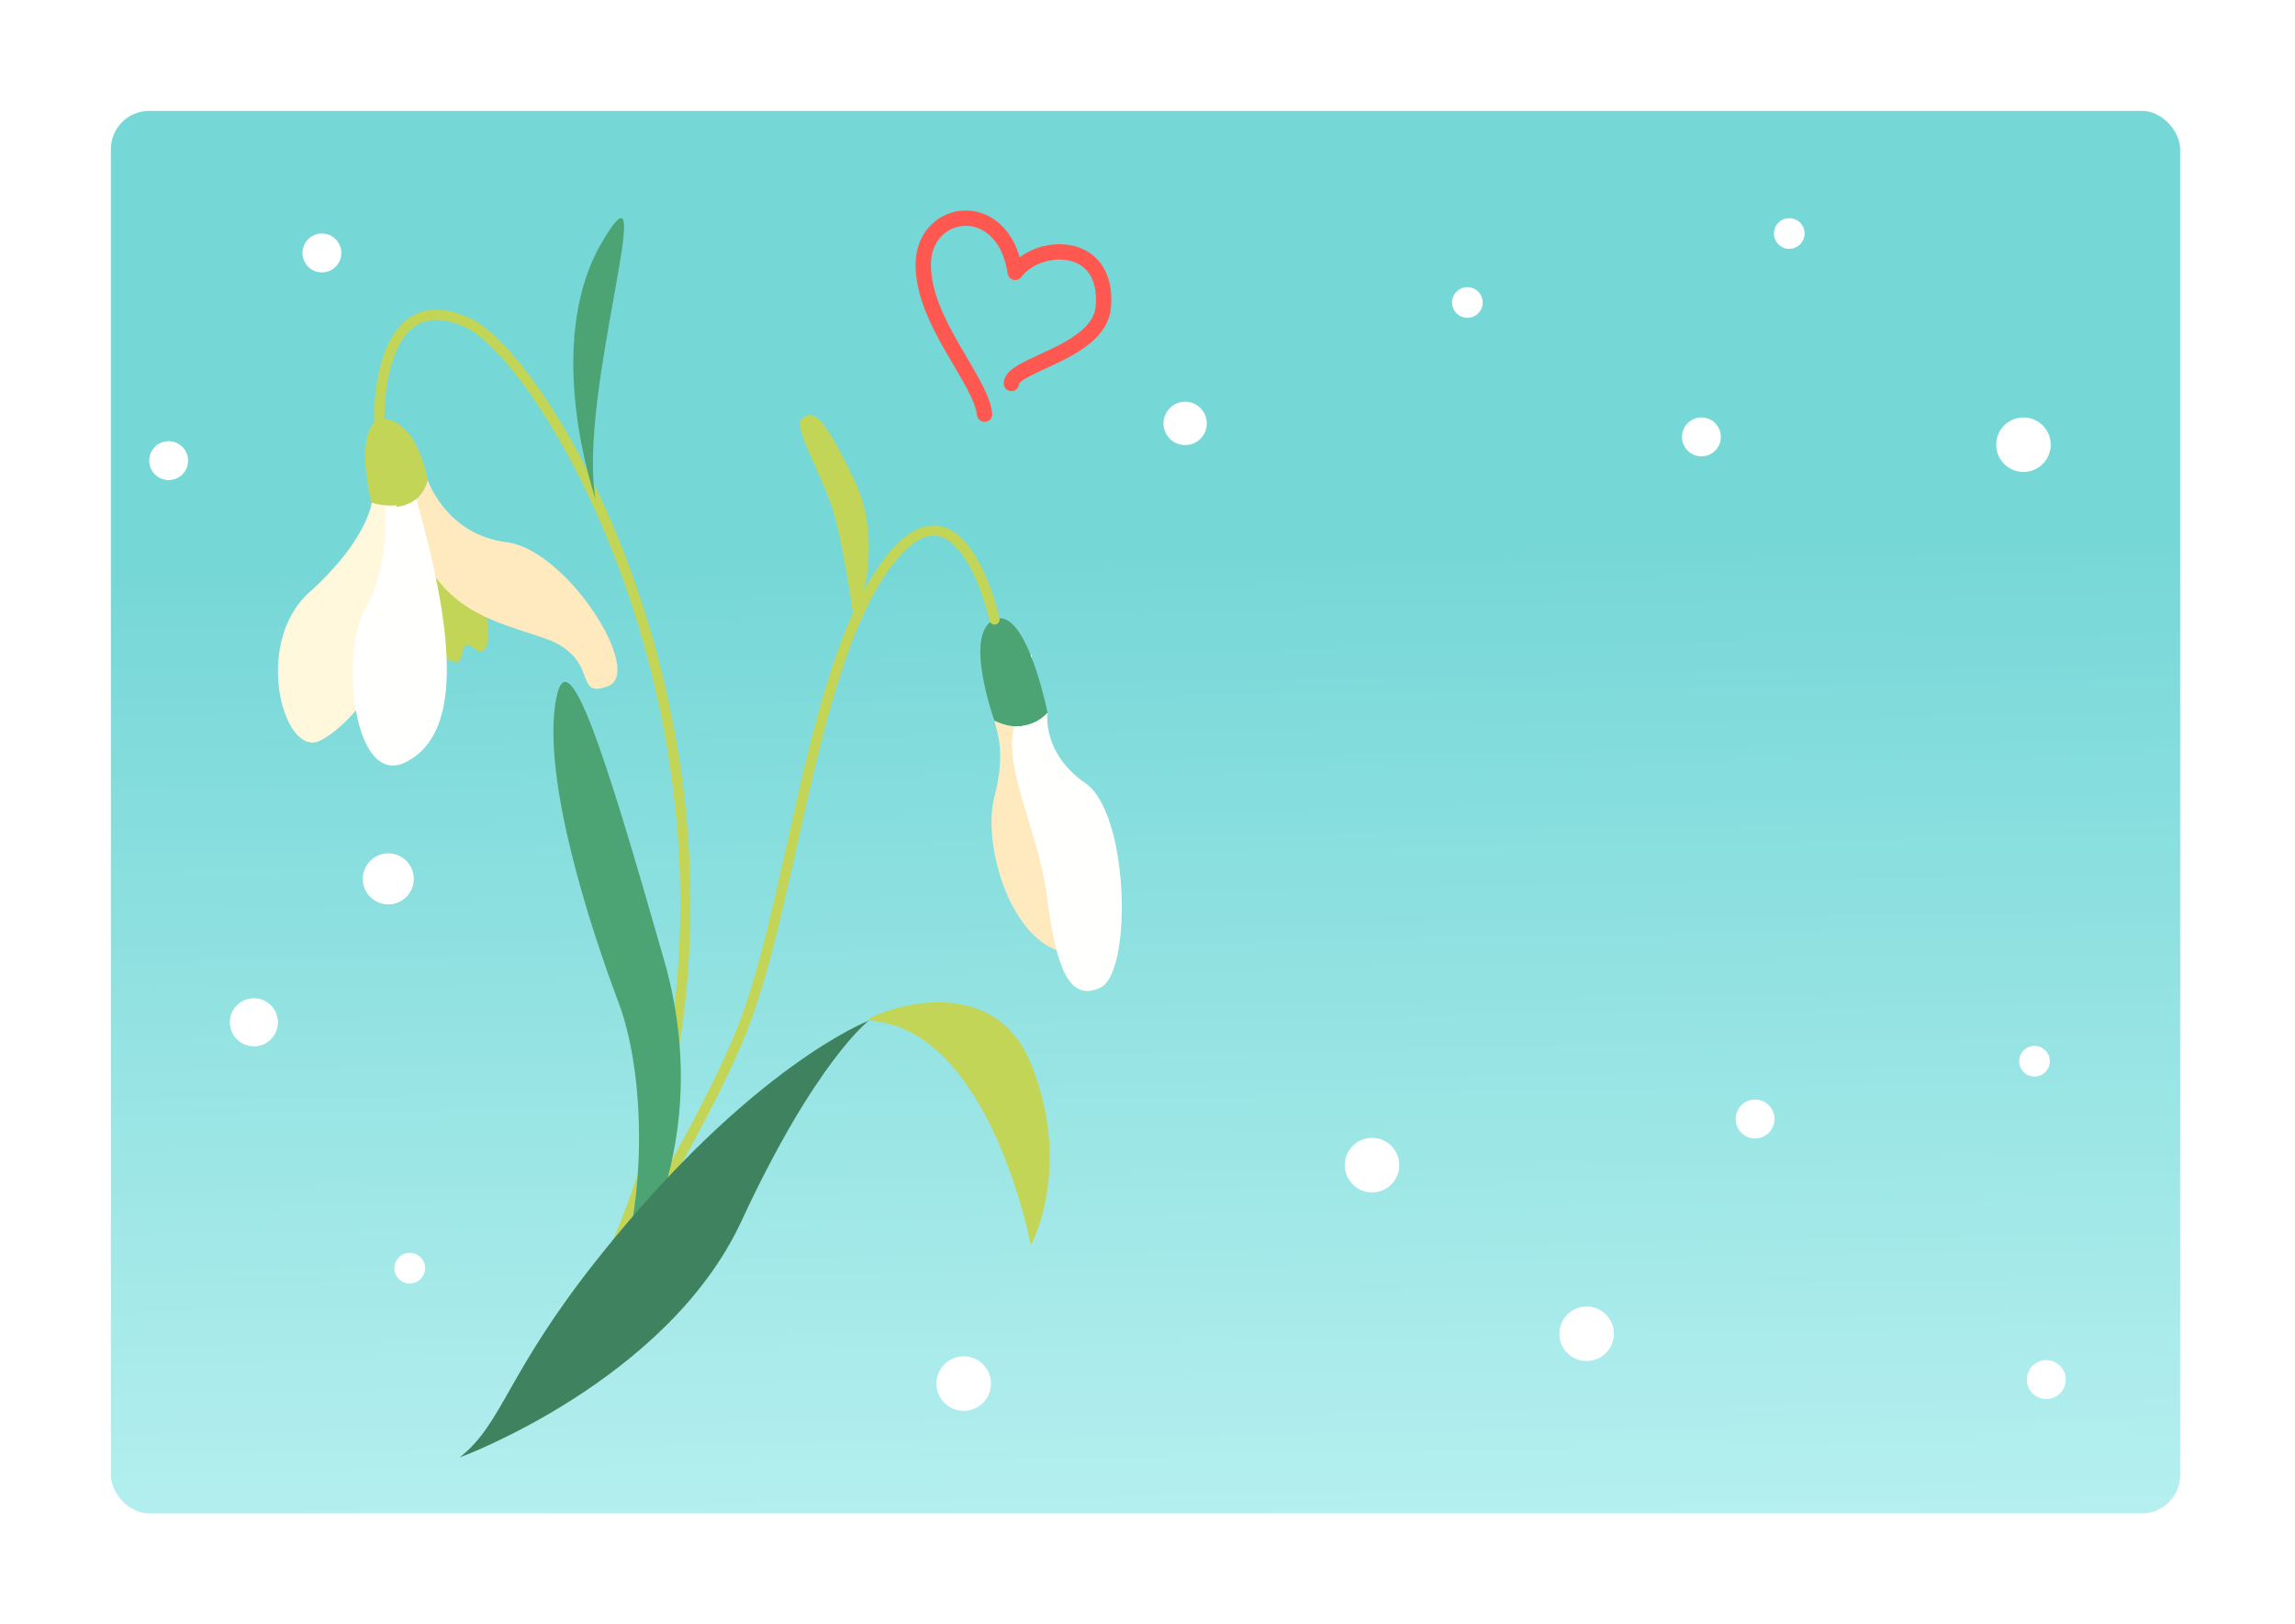
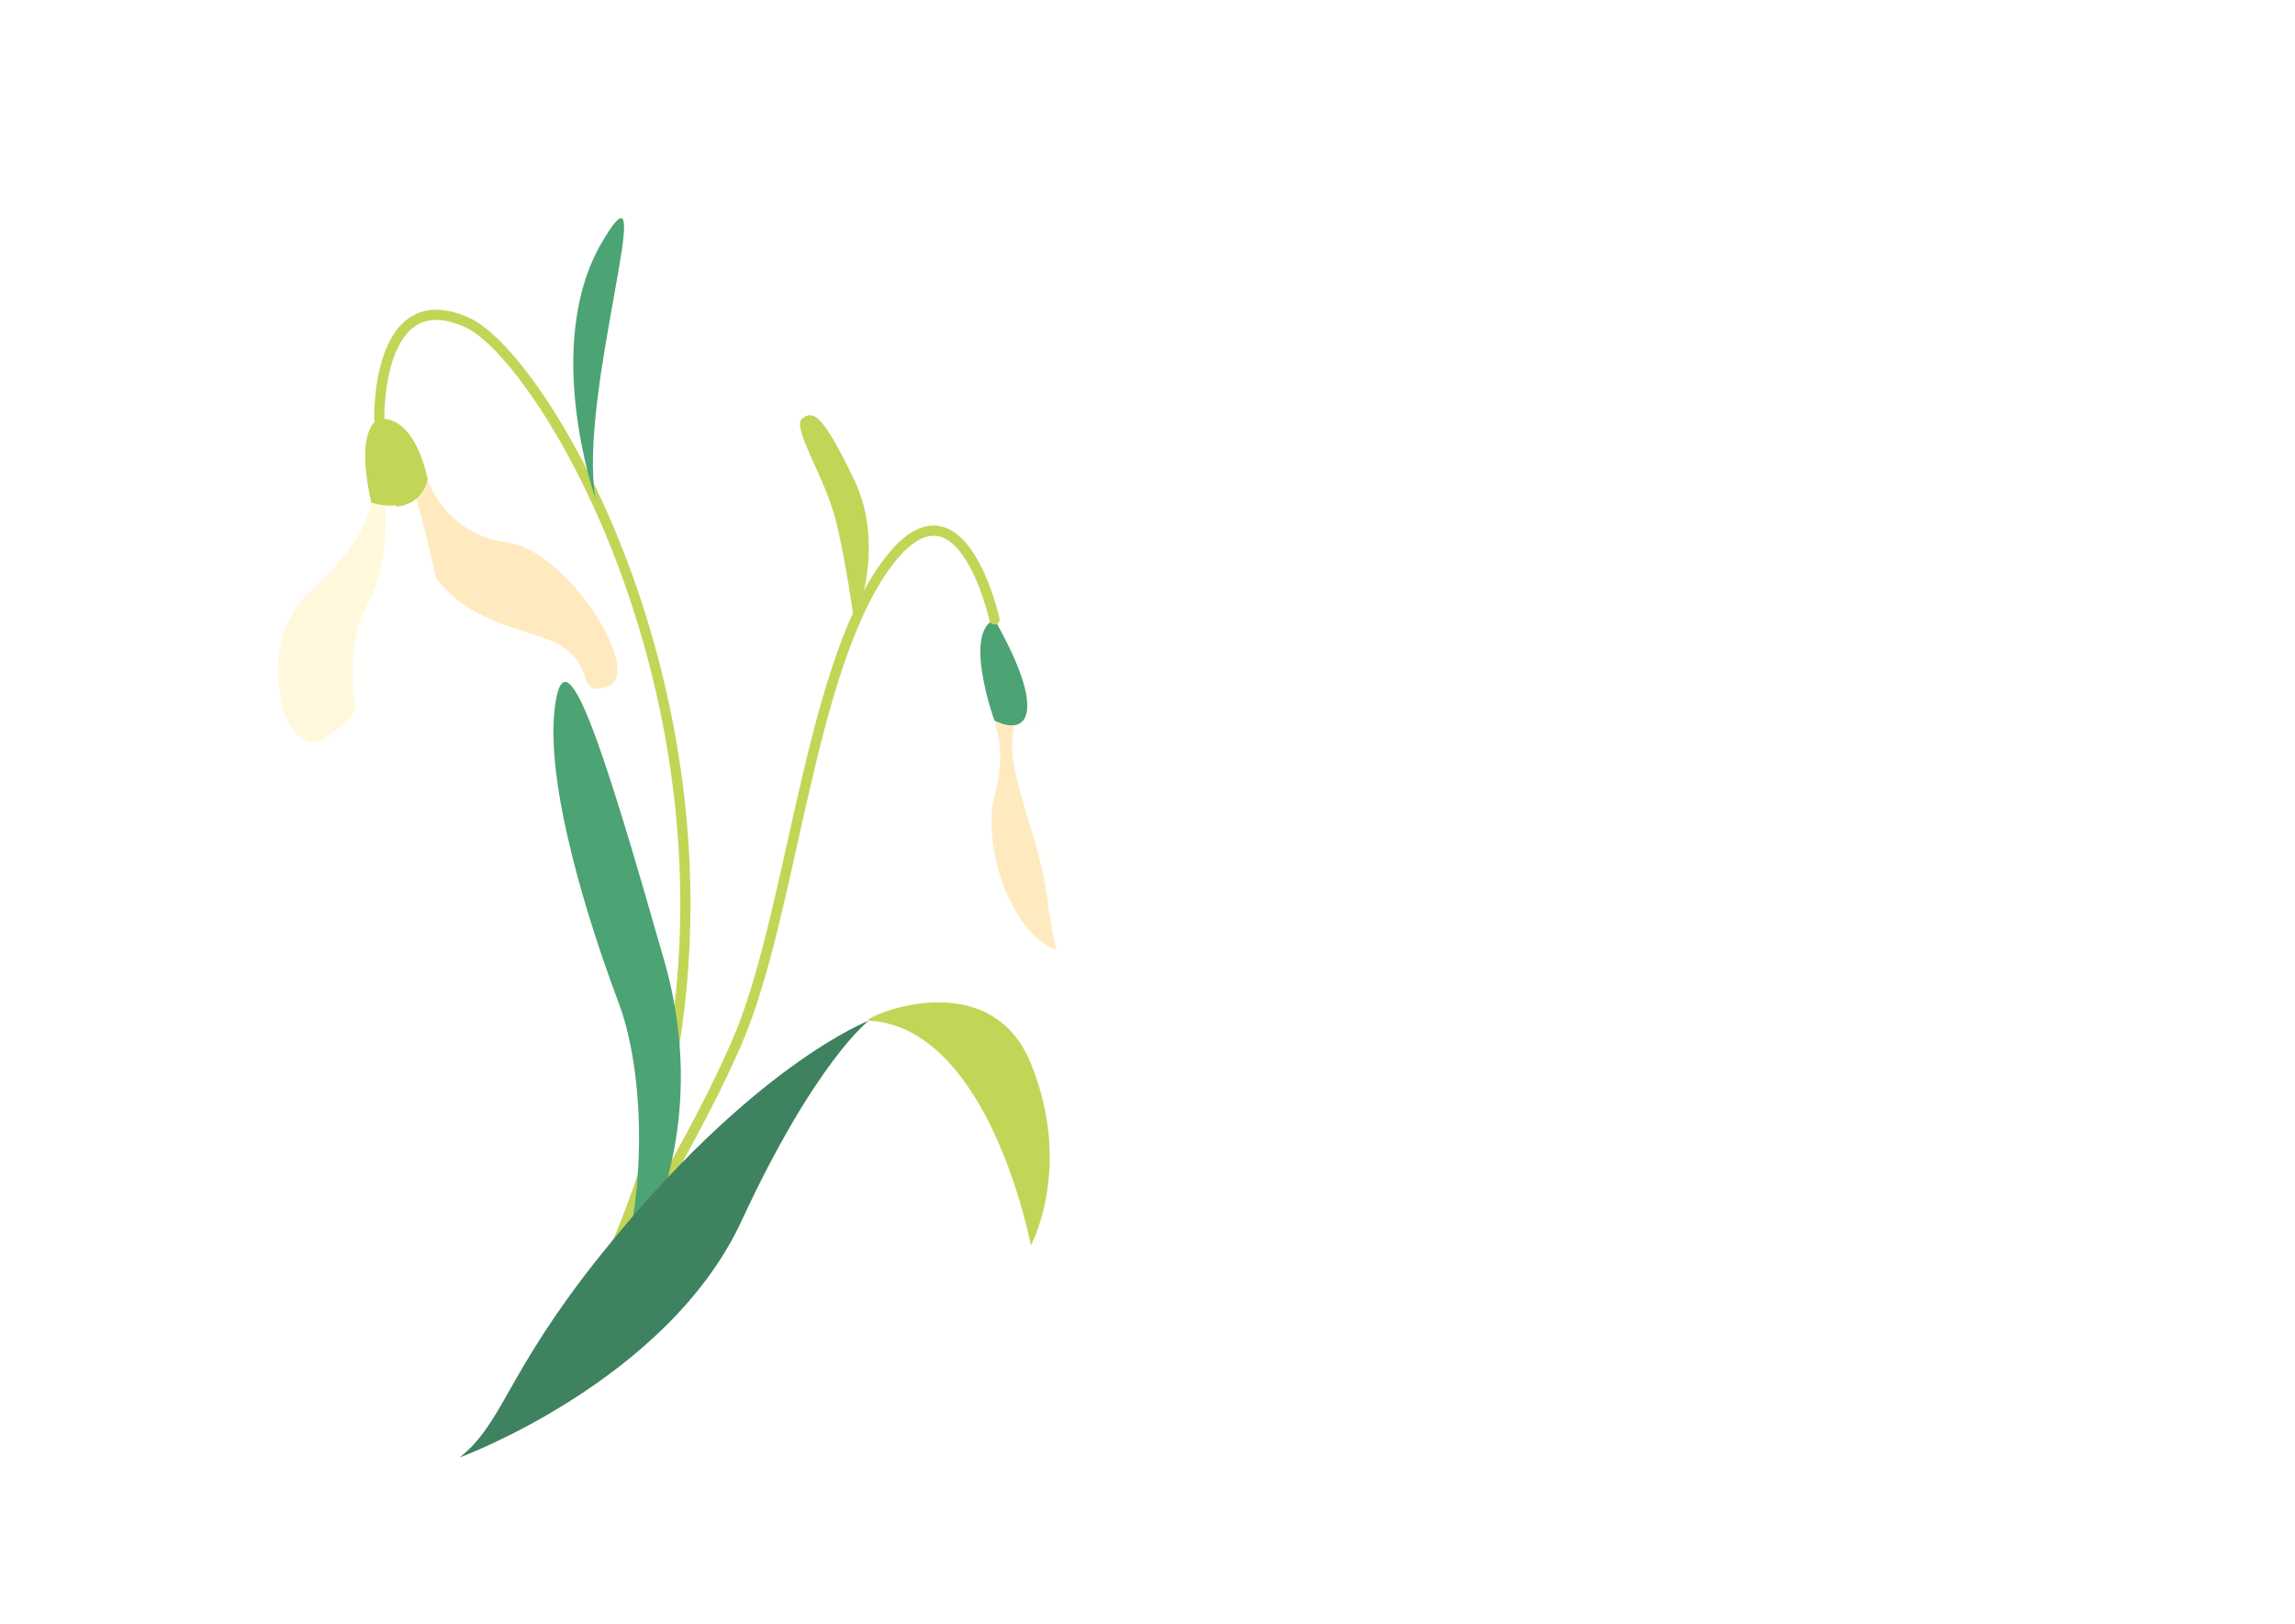
<svg xmlns="http://www.w3.org/2000/svg" width="414" height="293" viewBox="0 0 414 293" fill="none">
  <g filter="url(#filter0_d_2482_10220)">
    <g clip-path="url(#clip0_2482_10220)">
-       <rect x="20" y="20" width="373.279" height="253" rx="6.913" fill="white" />
-       <path d="M3.41 338.364H673.817V-108.574H3.41V338.364Z" fill="url(#paint0_linear_2482_10220)" />
-       <path d="M177.607 74.706C176.915 68.485 166.547 58.116 166.547 47.747C166.547 37.355 181.063 35.304 183.137 49.13C187.284 43.599 200.045 43.238 199.036 55.351C198.344 63.646 182.446 65.72 182.446 69.176" stroke="#FF5850" stroke-width="2.765" stroke-linecap="round" stroke-linejoin="round" />
      <path d="M33.929 83.091C33.929 85.028 32.358 86.598 30.421 86.598C28.483 86.598 26.913 85.028 26.913 83.091C26.913 81.153 28.483 79.582 30.421 79.582C32.358 79.582 33.929 81.153 33.929 83.091Z" fill="white" />
      <path d="M61.579 45.629C61.579 47.566 60.009 49.136 58.071 49.136C56.134 49.136 54.563 47.566 54.563 45.629C54.563 43.691 56.134 42.12 58.071 42.12C60.009 42.12 61.579 43.691 61.579 45.629Z" fill="white" />
      <path d="M310.432 78.809C310.432 80.746 308.861 82.316 306.924 82.316C304.986 82.316 303.415 80.746 303.415 78.809C303.415 76.871 304.986 75.3 306.924 75.3C308.861 75.3 310.432 76.871 310.432 78.809Z" fill="white" />
      <path d="M320.109 201.852C320.109 203.79 318.539 205.359 316.601 205.359C314.664 205.359 313.093 203.79 313.093 201.852C313.093 199.915 314.664 198.344 316.601 198.344C318.539 198.344 320.109 199.915 320.109 201.852Z" fill="white" />
      <path d="M372.645 248.858C372.645 250.795 371.074 252.365 369.137 252.365C367.199 252.365 365.628 250.795 365.628 248.858C365.628 246.921 367.199 245.35 369.137 245.35C371.074 245.35 372.645 246.921 372.645 248.858Z" fill="white" />
      <path d="M74.644 158.541C74.644 161.084 72.583 163.145 70.04 163.145C67.498 163.145 65.436 161.084 65.436 158.541C65.436 155.998 67.498 153.936 70.04 153.936C72.583 153.936 74.644 155.998 74.644 158.541Z" fill="white" />
      <path d="M50.137 184.409C50.137 186.805 48.195 188.748 45.797 188.748C43.401 188.748 41.459 186.805 41.459 184.409C41.459 182.012 43.401 180.069 45.797 180.069C48.195 180.069 50.137 182.012 50.137 184.409Z" fill="white" />
-       <path d="M76.683 228.76C76.683 230.286 75.445 231.525 73.918 231.525C72.391 231.525 71.153 230.286 71.153 228.76C71.153 227.233 72.391 225.995 73.918 225.995C75.445 225.995 76.683 227.233 76.683 228.76Z" fill="white" />
      <path d="M267.47 54.563C267.47 56.09 266.232 57.328 264.705 57.328C263.178 57.328 261.94 56.09 261.94 54.563C261.94 53.036 263.178 51.798 264.705 51.798C266.232 51.798 267.47 53.036 267.47 54.563Z" fill="white" />
      <path d="M369.776 191.432C369.776 192.958 368.538 194.197 367.011 194.197C365.484 194.197 364.246 192.958 364.246 191.432C364.246 189.905 365.484 188.667 367.011 188.667C368.538 188.667 369.776 189.905 369.776 191.432Z" fill="white" />
      <path d="M325.536 42.12C325.536 43.647 324.298 44.885 322.77 44.885C321.243 44.885 320.005 43.647 320.005 42.12C320.005 40.594 321.243 39.355 322.77 39.355C324.298 39.355 325.536 40.594 325.536 42.12Z" fill="white" />
      <path d="M178.763 249.578C178.763 252.294 176.562 254.496 173.845 254.496C171.129 254.496 168.927 252.294 168.927 249.578C168.927 246.862 171.129 244.659 173.845 244.659C176.562 244.659 178.763 246.862 178.763 249.578Z" fill="white" />
      <path d="M252.421 210.175C252.421 212.891 250.219 215.094 247.502 215.094C244.786 215.094 242.585 212.891 242.585 210.175C242.585 207.46 244.786 205.257 247.502 205.257C250.219 205.257 252.421 207.46 252.421 210.175Z" fill="white" />
      <path d="M291.131 240.591C291.131 243.307 288.93 245.509 286.212 245.509C283.497 245.509 281.295 243.307 281.295 240.591C281.295 237.875 283.497 235.672 286.212 235.672C288.93 235.672 291.131 237.875 291.131 240.591Z" fill="white" />
      <path d="M369.934 80.219C369.934 82.935 367.733 85.138 365.016 85.138C362.3 85.138 360.098 82.935 360.098 80.219C360.098 77.503 362.3 75.3 365.016 75.3C367.733 75.3 369.934 77.503 369.934 80.219Z" fill="white" />
      <path d="M217.7 76.377C217.7 78.536 215.95 80.285 213.792 80.285C211.635 80.285 209.886 78.536 209.886 76.377C209.886 74.22 211.635 72.469 213.792 72.469C215.95 72.469 217.7 74.22 217.7 76.377Z" fill="white" />
-       <path d="M179.4 130.013C179.4 130.013 173.659 114.207 179.4 111.748C185.14 109.287 188.966 128.567 188.966 128.567C188.966 128.567 185.413 132.972 179.4 130.013Z" fill="#4CA373" />
+       <path d="M179.4 130.013C179.4 130.013 173.659 114.207 179.4 111.748C188.966 128.567 185.413 132.972 179.4 130.013Z" fill="#4CA373" />
      <path d="M187.053 137.99C188.64 130.176 187.231 130.076 186.702 130.269C185.059 131.081 182.577 131.577 179.4 130.013C179.673 131.702 181.586 135.366 179.4 143.649C177.212 151.931 181.859 168.607 191.154 171.612C200.448 174.62 185.14 147.411 187.053 137.99Z" fill="#FFEAC0" />
      <path d="M195.801 141.27C187.873 135.803 188.966 128.568 188.966 128.568C188.966 128.568 186.783 131.251 182.955 131.007C182.938 131.075 182.922 131.142 182.908 131.2C181.06 139.01 187.326 149.745 188.916 162.045C190.506 174.347 192.794 180.907 198.534 178.138C204.276 175.368 203.728 146.737 195.801 141.27Z" fill="#FFFFFE" />
      <path d="M186.124 118.681C186.208 118.131 186.173 117.929 185.959 118.259V118.262C186.015 118.401 186.069 118.542 186.124 118.681Z" fill="#FFFFFE" />
      <path d="M68.416 75.525C68.416 75.525 63.769 76.758 67.049 90.973C67.049 90.973 75.25 93.706 77.164 86.599C77.164 86.599 75.25 75.111 68.416 75.525Z" fill="#C3D556" />
-       <path d="M75.48 113.275C75.597 115.123 75.76 117.052 76.732 118.629C77.13 119.275 77.858 119.898 78.571 119.638C79.017 119.473 79.299 119.003 79.749 118.848C80.701 118.519 81.743 119.756 82.639 119.3C83.697 118.759 83.103 116.575 84.271 116.356C85.119 116.195 85.643 117.42 86.501 117.511C87.374 117.603 87.87 116.534 87.987 115.664C88.389 112.698 87.609 109.654 86.198 107.014C84.883 104.558 79.73 96.455 76.19 99.008C73.316 101.079 75.297 110.393 75.48 113.275Z" fill="#C3D556" />
      <path d="M91.378 97.807C80.444 96.44 77.163 86.599 77.163 86.599C76.469 89.179 74.942 90.453 73.283 91.041L73.284 91.046C77.059 109.436 87.277 111.473 97.938 115.028C108.599 118.581 103.132 126.235 109.693 123.765C116.254 121.293 102.312 99.173 91.378 97.807Z" fill="#FFEAC0" />
      <path d="M179.399 111.748C179.399 111.748 173.112 83.045 159.443 102.454C145.777 121.862 142.769 165.326 132.928 188.015C123.087 210.703 105.319 236.946 105.319 236.946C150.15 152.478 100.672 65.549 84.27 58.169C67.869 50.788 68.415 75.524 68.415 75.524" stroke="#C3D556" stroke-width="1.843" stroke-miterlimit="10" stroke-linecap="round" stroke-linejoin="round" />
      <path d="M154.106 112.313C154.161 112.178 159.975 98.9 154.106 86.598C148.237 74.298 146.596 74.017 144.683 75.525C142.77 77.031 148.799 86.117 150.705 93.601C152.609 101.086 154.106 112.313 154.106 112.313Z" fill="#C3D556" />
      <path d="M107.438 90.011C107.438 90.011 97.665 62.27 108.599 43.681C119.534 25.093 104.09 71.283 107.438 90.011Z" fill="#4CA373" />
      <path d="M71.504 91.142C69.168 91.381 67.049 90.681 67.049 90.681C67.049 90.681 66.229 97.514 55.84 106.808C45.454 116.103 51.194 136.878 57.754 133.599C64.315 130.318 78.178 114.129 71.52 91.198C71.514 91.178 71.509 91.163 71.504 91.142Z" fill="#FFF8DC" />
      <path d="M75.095 90.03C75.094 90.024 75.091 90.016 75.089 90.01C73.389 91.427 71.158 91.591 69.47 91.434V91.438C69.47 91.438 70.446 101.906 65.877 109.834C61.309 117.761 63.665 142.363 73.284 137.443C82.904 132.522 82.564 116.281 75.095 90.03Z" fill="#FFFFFE" />
      <path d="M109.42 235.032C108.184 237.313 130.757 211.523 119.815 173.253C108.872 134.983 102.039 113.303 100.126 127.287C98.211 141.27 106.072 166.226 111.573 180.811C117.074 195.396 116.527 221.912 109.42 235.032Z" fill="#4CA373" />
      <path d="M156.726 184.11C154.656 183.999 178.304 172.98 185.959 191.842C193.613 210.703 185.959 224.644 185.959 224.644C185.959 224.644 178.549 185.281 156.726 184.11Z" fill="#C3D556" />
      <path d="M156.726 184.11C156.726 184.11 135.662 192.116 107.998 226.833C91.242 247.859 90.831 256.629 82.903 262.915C82.903 262.915 120.349 249.165 133.749 220.271C147.148 191.378 156.726 184.11 156.726 184.11Z" fill="#3F8260" />
    </g>
  </g>
  <defs>
    <filter id="filter0_d_2482_10220" x="0" y="0" width="413.279" height="293" filterUnits="userSpaceOnUse" color-interpolation-filters="sRGB">
      <feFlood flood-opacity="0" result="BackgroundImageFix" />
      <feColorMatrix in="SourceAlpha" type="matrix" values="0 0 0 0 0 0 0 0 0 0 0 0 0 0 0 0 0 0 127 0" result="hardAlpha" />
      <feOffset />
      <feGaussianBlur stdDeviation="10" />
      <feComposite in2="hardAlpha" operator="out" />
      <feColorMatrix type="matrix" values="0 0 0 0 0 0 0 0 0 0 0 0 0 0 0 0 0 0 0.5 0" />
      <feBlend mode="normal" in2="BackgroundImageFix" result="effect1_dropShadow_2482_10220" />
      <feBlend mode="normal" in="SourceGraphic" in2="effect1_dropShadow_2482_10220" result="shape" />
    </filter>
    <linearGradient id="paint0_linear_2482_10220" x1="115.682" y1="56.636" x2="121.212" y2="362.172" gradientUnits="userSpaceOnUse">
      <stop offset="0.145" stop-color="#76D7D7" />
      <stop offset="1" stop-color="#D4FBFB" />
    </linearGradient>
    <clipPath id="clip0_2482_10220">
      <rect x="20" y="20" width="373.279" height="253" rx="6.913" fill="white" />
    </clipPath>
  </defs>
</svg>